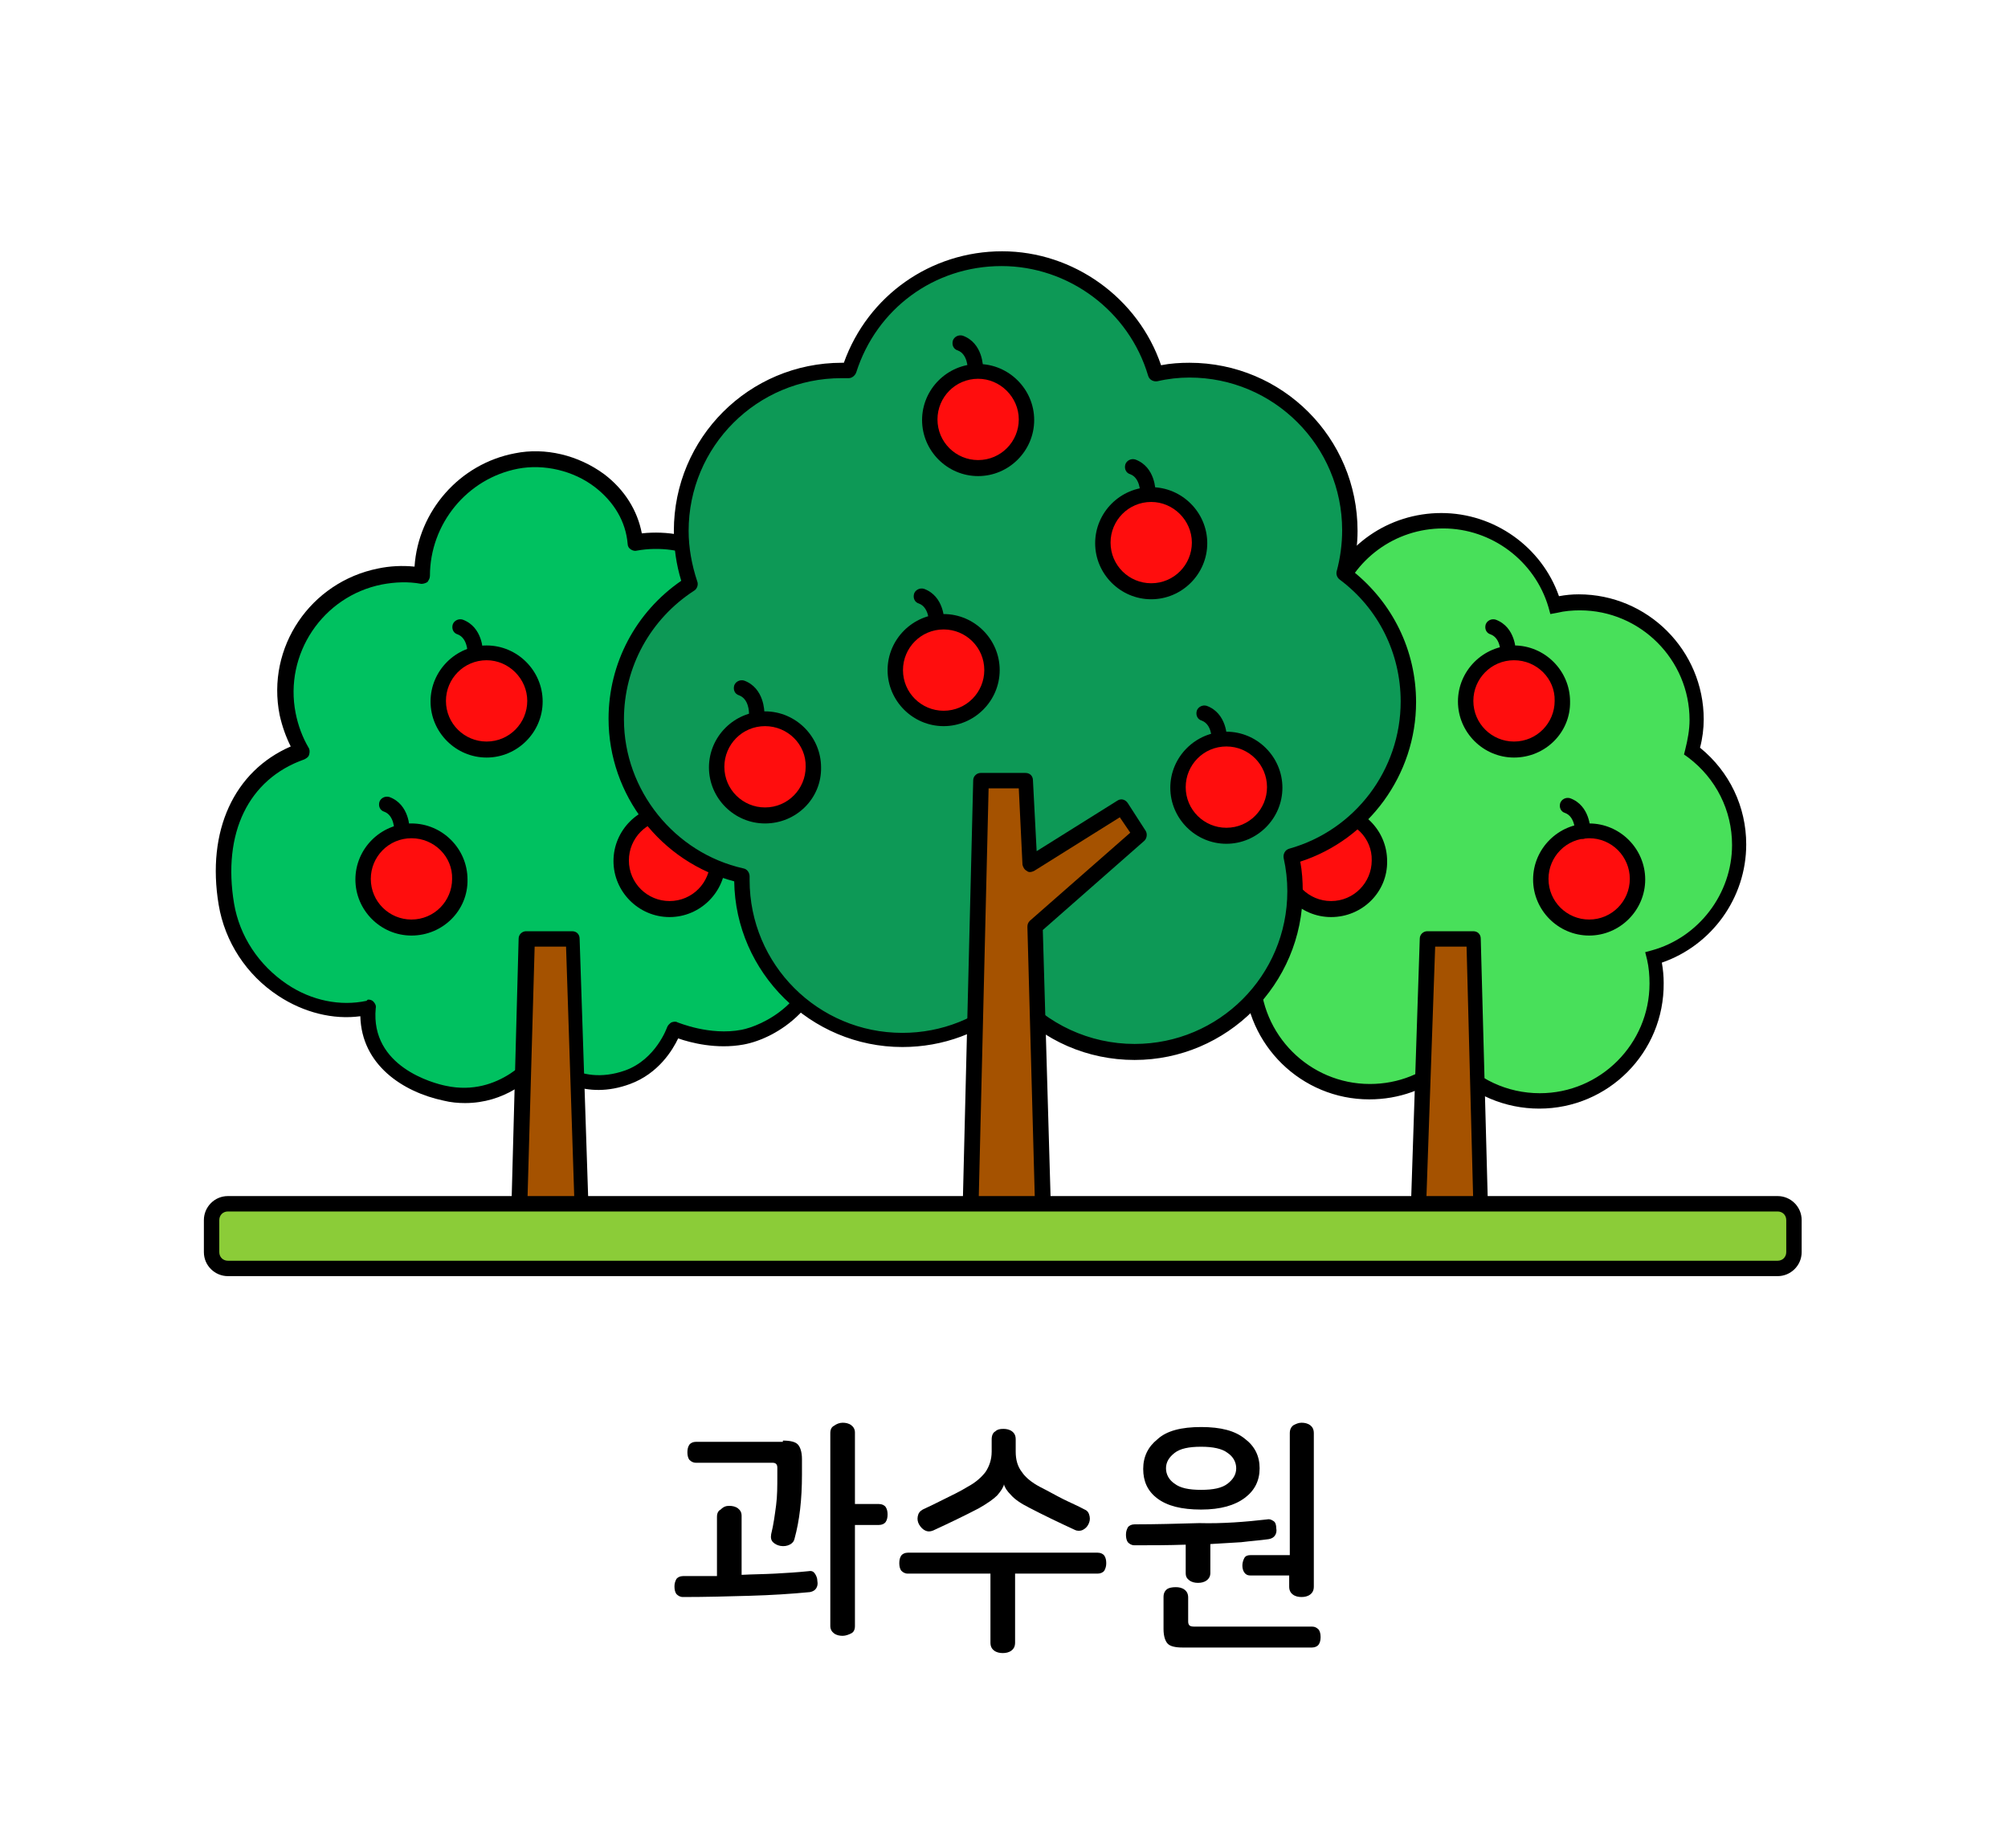
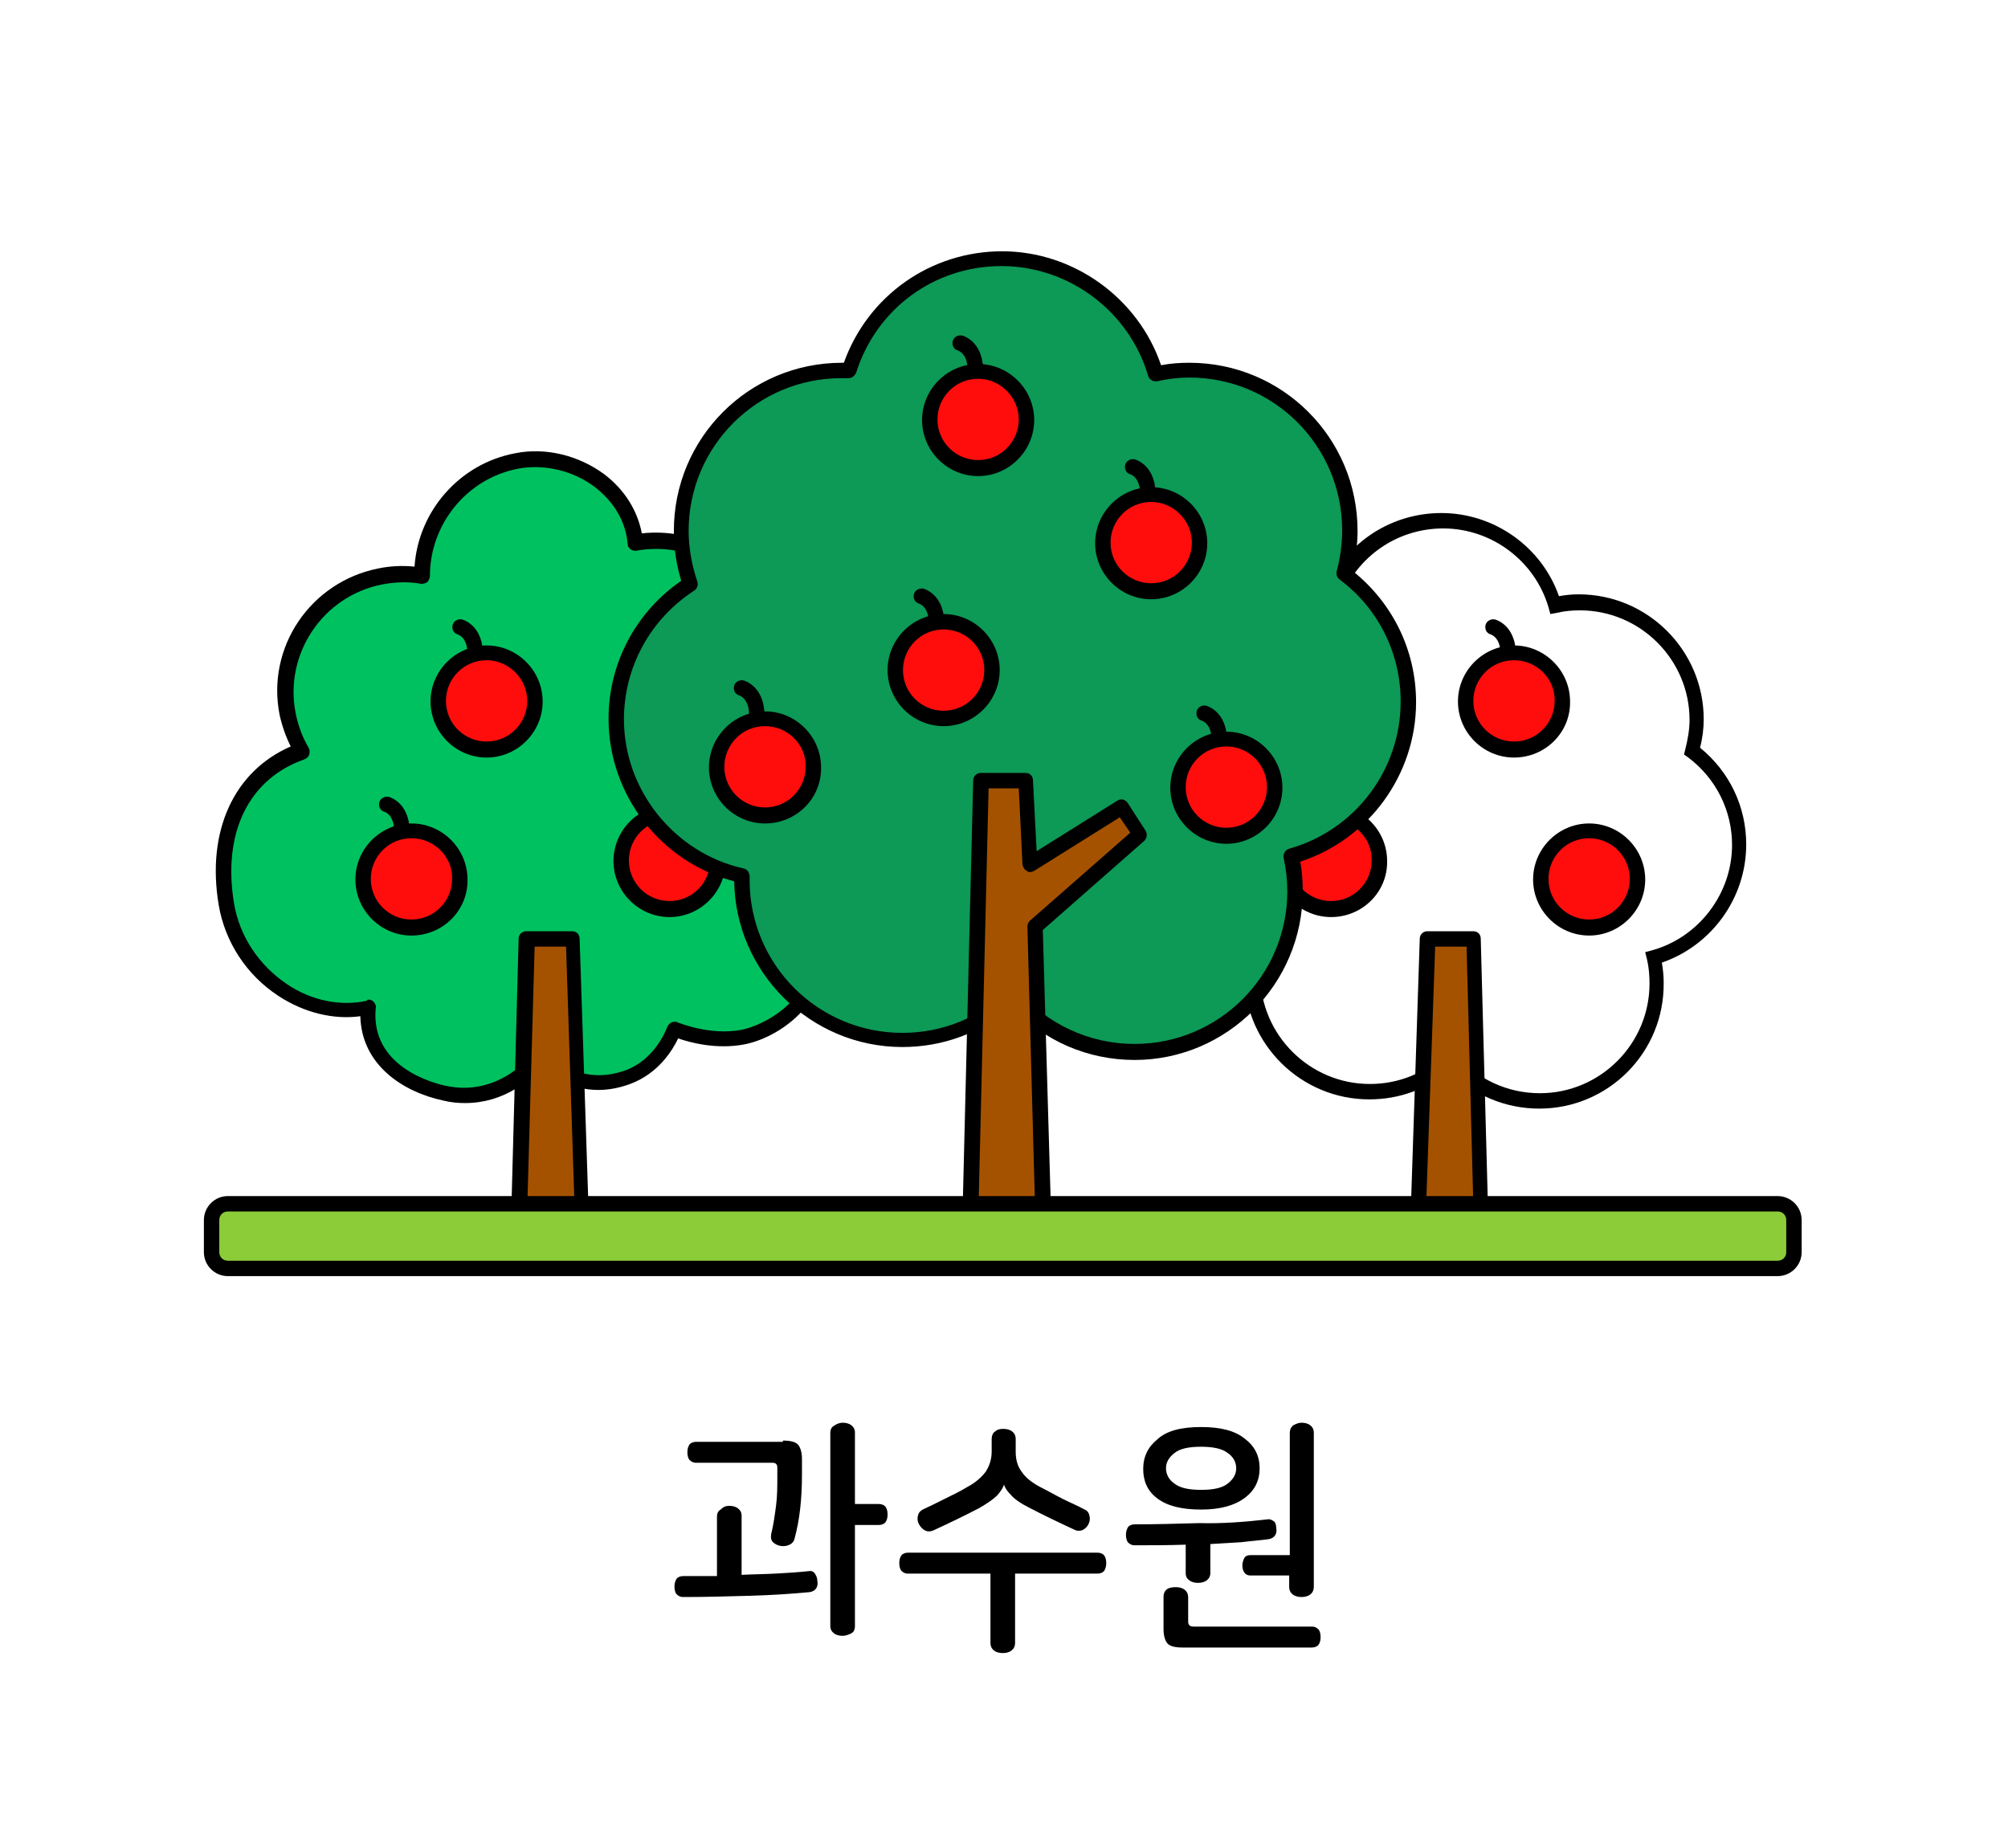
<svg xmlns="http://www.w3.org/2000/svg" version="1.1" id="레이어_1" x="0px" y="0px" viewBox="0 0 326 300" width="326px" height="300px" style="enable-background:new 0 0 326 300;" xml:space="preserve">
  <style type="text/css">
	.st0{fill:#48AFE4;}
	.st1{fill:#FFCC00;}
	.st2{fill:#B500BA;}
	.st3{fill:#008BFF;}
	.st4{fill:#DB9D8D;}
	.st5{fill:#C6C6C6;}
	.st6{fill:#FFC7B5;}
	.st7{fill:#1A4057;}
	.st8{fill:#5CC5FF;}
	.st9{opacity:0.6;fill:#FFFFFF;}
	.st10{fill:#878787;}
	.st11{fill:#DDE3E8;}
	.st12{fill:#00BC2C;}
	.st13{fill:#ACB9C1;}
	.st14{fill:#4B5C63;}
	.st15{fill:#93A5AA;}
	.st16{fill:#1DBFFF;}
	.st17{fill:#FFFFFF;}
	.st18{fill:#4FA55E;}
	.st19{fill:#90D326;}
	.st20{fill:#919191;}
	.st21{fill:#B2B2B2;}
	.st22{fill:#AAAAAA;}
	.st23{fill:#999999;}
	.st24{fill:none;}
	.st25{fill:#153759;}
	.st26{fill:#7E1819;}
	.st27{fill:#164944;}
	.st28{fill:#1D4A7F;}
	.st29{fill:#D93D43;}
	.st30{fill:#3AADA4;}
	.st31{fill:#425466;}
	.st32{fill:#FFD56C;}
	.st33{fill:#A09570;}
	.st34{fill:#38342C;}
	.st35{fill:#CC4E3E;}
	.st36{fill:#FF5C50;}
	.st37{fill:#B5B5B5;}
	.st38{fill:#313E59;}
	.st39{fill:#0A74F2;}
	.st40{fill:#F8FCFF;}
	.st41{fill:#DDE9F3;}
	.st42{fill:#B4C6D1;}
	.st43{fill:#444444;}
	.st44{fill:#6B6B6B;}
	.st45{fill:#E5E5E5;}
	.st46{fill:#02A64D;}
	.st47{fill:#FFCE00;}
	.st48{fill:#404649;}
	.st49{fill:#FF2222;}
	.st50{fill:#FF6B27;}
	.st51{fill:#263B42;}
	.st52{fill:#799BAA;}
	.st53{fill:#FF3E3E;}
	.st54{fill:#D62525;}
	.st55{fill:#BFBFBF;}
	.st56{fill:#898989;}
	.st57{fill:#9049E2;}
	.st58{fill:#EAEAEA;}
	.st59{fill:#FFD815;}
	.st60{fill:#777F82;}
	.st61{fill:#FFAD29;}
	.st62{fill:#00A4DD;}
	.st63{fill:#BDF3FF;}
	.st64{fill:#F0FDFF;}
	.st65{fill:#3D6FEA;}
	.st66{fill:#BF7643;}
	.st67{fill:#5CDCFF;}
	.st68{fill:#48E05A;}
	.st69{fill:#FF0D0D;}
	.st70{fill:#A55200;}
	.st71{fill:#00C160;}
	.st72{fill:#0D9956;}
	.st73{fill:#8BCC38;}
	.st74{fill:#994D1A;}
	.st75{fill:#175FFF;}
	.st76{fill:none;stroke:#000000;stroke-width:2.5;stroke-linecap:round;stroke-linejoin:round;stroke-miterlimit:10;}
	.st77{fill:#9C5FFF;}
	.st78{fill:#33E2AC;}
	.st79{fill:#C90000;}
	.st80{fill:#A08100;}
	.st81{fill:#FFCC99;}
	.st82{fill:#FFAE55;}
	.st83{fill:#BCCCD3;}
	.st84{fill:#00A1E0;}
	.st85{fill:#0083CC;}
	.st86{fill:#3BC62C;}
	.st87{fill:#A7E59E;}
	.st88{fill:#2B9E5C;}
	.st89{fill:#127038;}
	.st90{fill:#EFFCA2;}
	.st91{fill:#2DC93F;}
	.st92{fill:#FF7300;}
	.st93{fill:#995828;}
	.st94{fill:#C67A3C;}
	.st95{fill:#FFC715;}
	.st96{fill:#FEA922;}
	.st97{fill:#97AD15;}
	.st98{fill:#549337;}
	.st99{fill:#EF65C8;}
	.st100{fill:#83D600;}
	.st101{fill:#FF5500;}
	.st102{fill:#0064F4;}
	.st103{fill:#FFD527;}
	.st104{fill:#FF0027;}
	.st105{fill:#000DFF;}
	.st106{fill:#E7CDBA;}
	.st107{fill:#FFF2E9;}
	.st108{fill:#3E6378;}
	.st109{fill:#A6B3BA;}
	.st110{fill:#D17342;}
	.st111{fill:#B6CAD6;}
	.st112{fill:#5AC7ED;}
	.st113{fill:#B56552;}
	.st114{fill:#848484;}
	.st115{fill:#7891A0;}
	.st116{fill:#576F7A;}
	.st117{fill:#B29052;}
	.st118{fill:#35CE20;}
	.st119{fill:#F4F4F4;}
	.st120{fill:#F4D48E;}
	.st121{fill:#D3D3D3;}
	.st122{fill:#D8D8D0;}
	.st123{fill:#7CD8CF;}
	.st124{fill:#B7B7AC;}
	.st125{fill-rule:evenodd;clip-rule:evenodd;fill:#FF0000;}
	.st126{fill:#FF0000;}
	.st127{fill:#B1D3E0;}
	.st128{fill:#7796A0;}
	.st129{fill:#F4EFCE;}
	.st130{fill:#00B2C0;}
	.st131{fill:#38CE56;}
	.st132{fill:#A0866E;}
	.st133{fill:#F9E7B7;}
	.st134{fill:#E0B96C;}
	.st135{fill:#E51010;}
	.st136{fill:#C6A666;}
	.st137{fill:#CCB2A6;}
	.st138{fill:#C3C3D1;}
	.st139{fill:#7BEFE7;}
	.st140{fill:#E62310;}
	.st141{fill:#EF8200;}
	.st142{fill:#F9BE00;}
	.st143{fill:#FE0100;}
	.st144{fill:#FF6600;}
	.st145{fill:#FFB300;}
	.st146{fill:#92867A;}
	.st147{fill:#AEA8A1;}
	.st148{fill:#DDDAD4;}
	.st149{fill:#ACA99F;}
	.st150{fill:#425799;}
	.st151{fill:#FFD400;}
	.st152{fill:#2A8C56;}
	.st153{fill:#41CC06;}
	.st154{fill:#59493D;}
	.st155{fill:#DD7F7F;}
	.st156{fill:#EDBCB2;}
	.st157{fill:#BA605D;}
	.st158{fill:#FFF7F4;}
	.st159{fill:#10C181;}
	.st160{fill:#D8C9B4;}
	.st161{fill:#AA9B8A;}
	.st162{fill:#AA9B8A;stroke:#000000;stroke-width:2.5;stroke-linecap:round;stroke-linejoin:round;stroke-miterlimit:10;}
	.st163{fill:#3FAFAA;}
	.st164{fill:#59D1C8;}
	.st165{fill:#85E0E0;}
	.st166{fill:#A86C52;}
	.st167{fill:#7C4937;}
	.st168{fill:#E2CDAE;}
	.st169{fill:#BCBCBC;}
	.st170{fill:#D6D6D6;}
	.st171{fill:#EFEFEF;}
	.st172{fill:#31729B;}
	.st173{fill:#774646;}
	.st174{fill:#349DD1;}
	.st175{fill:#939393;}
	.st176{fill:#C9C9C9;}
	.st177{fill:#3D70F2;}
	.st178{fill:#8EFF69;}
	.st179{fill:#42CE0F;}
	.st180{fill:#FF719D;}
	.st181{fill:#446093;}
	.st182{fill:#F4FFF0;}
	.st183{fill:#F43838;}
	.st184{fill:#FFE1A4;}
	.st185{fill:#D86141;stroke:#000000;stroke-width:2.5;stroke-linecap:round;stroke-linejoin:round;stroke-miterlimit:10;}
	.st186{fill:#2A73DD;stroke:#000000;stroke-width:2.5;stroke-linecap:round;stroke-linejoin:round;stroke-miterlimit:10;}
	.st187{fill:#915347;stroke:#000000;stroke-width:2.5;stroke-linecap:round;stroke-linejoin:round;stroke-miterlimit:10;}
	.st188{fill:#FFFFFF;stroke:#000000;stroke-width:2.5;stroke-linecap:round;stroke-linejoin:round;stroke-miterlimit:10;}
	.st189{fill:#C9C9C9;stroke:#000000;stroke-width:2.5;stroke-linecap:round;stroke-linejoin:round;stroke-miterlimit:10;}
	.st190{fill:url(#SVGID_1_);stroke:#000000;stroke-width:2.5;stroke-linecap:round;stroke-linejoin:round;stroke-miterlimit:10;}
	.st191{fill:#FF5D03;stroke:#000000;stroke-width:2.5;stroke-linecap:round;stroke-linejoin:round;stroke-miterlimit:10;}
	.st192{fill:#51C200;stroke:#000000;stroke-width:2.5;stroke-linecap:round;stroke-linejoin:round;stroke-miterlimit:10;}
	.st193{fill:#48A0F7;stroke:#000000;stroke-width:2.5;stroke-linecap:round;stroke-linejoin:round;stroke-miterlimit:10;}
	
		.st194{fill:url(#SVGID_00000068679601944550950110000000219085367239562640_);stroke:#000000;stroke-width:2.5;stroke-linecap:round;stroke-linejoin:round;stroke-miterlimit:10;}
	.st195{fill:#FFFFFF;stroke:#000000;stroke-width:2;stroke-linecap:round;stroke-linejoin:round;stroke-miterlimit:10;}
	.st196{fill:#878787;stroke:#000000;stroke-width:2.5;stroke-miterlimit:10;}
	.st197{fill:#FFBD4C;}
	.st198{fill:#AA8A51;}
	.st199{fill:#F9E6BE;}
	.st200{fill:#F3D08E;}
	.st201{fill:#7AED15;}
	.st202{fill:#66789E;}
	.st203{fill:#CED9EA;}
	.st204{fill:#FF5A4D;}
	.st205{fill:#F4FF66;}
	.st206{fill:#3DD7DD;}
	.st207{fill:#E73B4C;}
	.st208{fill:#A0A0A0;}
	.st209{fill:#EEEDE5;}
	.st210{fill:#E2DEC7;}
	.st211{fill:#C6C4B6;}
	.st212{fill:#F7A500;}
	.st213{fill:#FFFEF8;}
	.st214{fill:#896422;}
	.st215{fill:#BAB183;}
	.st216{fill:#EE728E;}
	.st217{fill:#CE093D;}
	.st218{fill:#89062F;}
	.st219{fill:#B7B7B7;}
	.st220{fill:#AA314E;}
	.st221{fill:#AF8F87;}
	.st222{fill:#D3C68D;}
	.st223{fill:#18D6A4;}
	.st224{fill:#C9D3D6;}
	.st225{fill:#9DA7AA;}
	.st226{fill:#D3EADD;}
	.st227{fill:#7FBA9C;}
	.st228{fill:#34B28E;}
	.st229{fill:#FF7712;}
	.st230{fill:#00BC28;}
	.st231{fill:#E5B498;}
	.st232{fill:#B78B76;}
	.st233{fill:#E9FBFF;}
	.st234{fill:#847269;}
	.st235{fill:#CCCCCC;}
	.st236{fill:#CCB3A8;}
	.st237{fill:#9BB8BC;}
	.st238{fill:#C7F8FF;}
	.st239{fill:#4FA504;}
	.st240{fill:#46CC4F;}
	.st241{fill:#ADA995;}
	.st242{fill:#0170DA;}
	.st243{fill:#74E2FF;}
	.st244{fill:#007FFF;}
	.st245{fill:#E52E8A;}
	.st246{fill:#00A3E4;}
	.st247{fill:#B0B0B0;}
	.st248{fill:#F5AB19;}
	.st249{fill:#2A67B0;}
	.st250{fill:#02C3F6;}
	.st251{fill:#17DD20;}
	.st252{fill:#FF4000;}
	.st253{fill:#717171;}
	.st254{fill:#231916;}
	.st255{fill:#8100A0;}
	.st256{fill:#E3007F;}
	.st257{fill:#005BAA;}
	.st258{fill:#7F7F7F;}
	.st259{fill:#012288;}
	.st260{fill:#0161D2;}
	.st261{fill:#42B649;}
	.st262{fill:#D2ECFB;}
	.st263{fill:#14348E;}
	.st264{fill:#EDE82B;}
	.st265{fill:#DF2725;}
	.st266{fill:#2D4D9C;}
	.st267{fill:#FF2732;}
	.st268{fill:#53ABB9;}
	.st269{fill:#E40219;}
	.st270{fill:#F39700;}
	.st271{fill:#777777;}
	.st272{fill:#60E5F3;}
	.st273{fill:#C1C1C1;}
	.st274{fill:#FF6700;}
	.st275{fill:#FFB600;}
	.st276{fill:#D18B8B;}
	.st277{fill:#AF4B4B;}
	.st278{fill:#E0B4A9;}
	.st279{fill:#EFD200;}
	.st280{fill:#686868;}
	.st281{fill:#FFDFD9;}
	.st282{fill:#FFFAD2;}
	.st283{fill:#76848C;}
	.st284{fill:#F54337;}
	.st285{fill:#9567D6;}
	.st286{fill:#414E58;}
	.st287{fill:#F8D48B;}
	.st288{fill:#00D2E2;}
	.st289{fill:#FFE600;}
	.st290{fill:#F5D837;}
</style>
  <g>
-     <path class="st68" d="M282.4,137.2c0-6.2-3-11.8-7.6-15.2c0.5-1.6,0.7-3.3,0.7-5.1c0-10.5-8.5-19.1-19.1-19.1c-1.4,0-2.7,0.2-4,0.4   c-2.3-7.9-9.6-13.7-18.3-13.7c-8.5,0-15.7,5.6-18.2,13.3c-0.3,0-0.6,0-0.9,0c-10.5,0-19.1,8.5-19.1,19.1c0,2.2,0.4,4.3,1.1,6.3   c-5.3,3.4-8.8,9.3-8.8,16c0,9.1,6.4,16.7,14.9,18.6c0,0.2,0,0.3,0,0.5c0,10.5,8.5,19.1,19.1,19.1c5.1,0,9.7-2,13.1-5.2   c3.5,4.1,8.7,6.7,14.5,6.7c10.5,0,19.1-8.5,19.1-19.1c0-1.4-0.2-2.8-0.5-4.1C276.5,153.3,282.4,145.9,282.4,137.2z" />
    <path d="M249.9,180c-5.5,0-10.8-2.2-14.6-6.2c-3.7,3.1-8.2,4.7-13,4.7c-11,0-20-8.8-20.3-19.8c-8.7-2.4-14.9-10.5-14.9-19.6   c0-6.6,3.2-12.7,8.5-16.5c-0.6-1.9-0.9-3.8-0.9-5.8c0-11.2,9.1-20.3,20.3-20.3c0,0,0,0,0,0c2.9-8,10.5-13.2,19-13.2   c8.6,0,16.3,5.5,19.1,13.5c1.1-0.2,2.1-0.3,3.2-0.3c11.2,0,20.3,9.1,20.3,20.3c0,1.5-0.2,3.1-0.6,4.6c4.8,3.9,7.5,9.6,7.5,15.7   c0,8.7-5.6,16.4-13.7,19.2c0.2,1.1,0.3,2.2,0.3,3.3C270.2,170.9,261.1,180,249.9,180z M235.5,170.2l0.9,1c3.4,4,8.3,6.3,13.6,6.3   c9.8,0,17.8-8,17.8-17.8c0-1.3-0.1-2.6-0.4-3.9l-0.3-1.2l1.1-0.3c7.6-2.1,13-9.2,13-17.1c0-5.6-2.6-10.8-7.1-14.2l-0.7-0.5l0.2-0.8   c0.4-1.6,0.7-3.2,0.7-4.8c0-9.8-8-17.8-17.8-17.8c-1.2,0-2.5,0.1-3.7,0.4l-1.1,0.2l-0.3-1.1c-2.2-7.5-9.2-12.8-17.1-12.8   c-7.8,0-14.6,5-17,12.4l-0.3,0.9l-1.3-0.1c-0.2,0-0.3,0-0.5,0c-9.8,0-17.8,8-17.8,17.8c0,2,0.3,3.9,1,5.9l0.3,0.9l-0.8,0.5   c-5.1,3.3-8.2,8.9-8.2,15c0,8.3,5.9,15.6,13.9,17.4l1,0.2l0,1c0,0.1,0,0.2,0,0.3c0,0.1,0,0.1,0,0.2c0,9.8,8,17.8,17.8,17.8   c4.6,0,8.9-1.7,12.2-4.9L235.5,170.2z" />
    <circle class="st69" cx="216.1" cy="139.7" r="7.9" />
    <path d="M216.1,148.9c-5,0-9.1-4.1-9.1-9.1c0-5,4.1-9.1,9.1-9.1c5,0,9.1,4.1,9.1,9.1C225.3,144.8,221.2,148.9,216.1,148.9z    M216.1,133.1c-3.7,0-6.6,3-6.6,6.6c0,3.7,3,6.6,6.6,6.6c3.7,0,6.6-3,6.6-6.6C222.8,136.1,219.8,133.1,216.1,133.1z" />
    <circle class="st69" cx="245.8" cy="113.8" r="7.9" />
    <path d="M245.8,123c-5,0-9.1-4.1-9.1-9.1c0-5,4.1-9.1,9.1-9.1c5,0,9.1,4.1,9.1,9.1C255,118.9,250.9,123,245.8,123z M245.8,107.2   c-3.7,0-6.6,3-6.6,6.6c0,3.7,3,6.6,6.6,6.6c3.7,0,6.6-3,6.6-6.6C252.5,110.2,249.5,107.2,245.8,107.2z" />
    <circle class="st69" cx="258" cy="142.8" r="7.9" />
    <path d="M258,151.9c-5,0-9.1-4.1-9.1-9.1c0-5,4.1-9.1,9.1-9.1c5,0,9.1,4.1,9.1,9.1C267.1,147.8,263,151.9,258,151.9z M258,136.1   c-3.7,0-6.6,3-6.6,6.6c0,3.7,3,6.6,6.6,6.6c3.7,0,6.6-3,6.6-6.6C264.6,139.1,261.7,136.1,258,136.1z" />
    <polygon class="st70" points="239.3,152.4 231.8,152.4 230.1,200.8 240.6,200.8  " />
    <path d="M240.6,202.1h-10.4c-0.3,0-0.7-0.1-0.9-0.4c-0.2-0.2-0.4-0.6-0.4-0.9l1.6-48.4c0-0.7,0.6-1.2,1.2-1.2h7.5   c0.7,0,1.2,0.5,1.2,1.2l1.3,48.4c0,0.3-0.1,0.7-0.4,0.9C241.2,201.9,240.9,202.1,240.6,202.1z M231.4,199.6h7.9l-1.2-45.9H233   L231.4,199.6z" />
-     <path d="M257,136.2C257,136.2,257,136.2,257,136.2c-0.7,0-1.3-0.6-1.3-1.3c0,0,0-2.3-1.6-2.9c-0.7-0.2-1-0.9-0.8-1.6   c0.2-0.6,0.9-1,1.6-0.8c3.3,1.2,3.3,5.1,3.3,5.3C258.3,135.6,257.7,136.2,257,136.2z" />
    <path d="M244.9,107.2C244.9,107.2,244.8,107.2,244.9,107.2c-0.7,0-1.3-0.6-1.3-1.3c0-0.1,0-2.3-1.6-2.9c-0.7-0.2-1-0.9-0.8-1.6   c0.2-0.6,0.9-1,1.6-0.8c3.3,1.2,3.3,5.1,3.3,5.3C246.1,106.6,245.5,107.2,244.9,107.2z" />
    <path d="M214.6,133.1C214.6,133.1,214.6,133.1,214.6,133.1c-0.7,0-1.3-0.6-1.3-1.3c0-0.1,0-2.3-1.6-2.9c-0.7-0.2-1-0.9-0.8-1.6   c0.2-0.6,0.9-1,1.6-0.8c3.3,1.2,3.3,5.1,3.3,5.3C215.9,132.5,215.3,133.1,214.6,133.1z" />
    <path class="st71" d="M134.3,126.2c-1.1-8.2-7.1-12.5-14.7-12.5c2.6-4,3.7-9,2.7-14.1c-1.7-8.9-10.7-13-19.1-11.5   c-0.8-9.4-10.9-14.9-19.2-13.3c-9.1,1.8-15.3,9.7-15.4,18.6c-2.2-0.4-4.5-0.4-6.8,0.1c-10.3,2-17,12-15,22.3c0.4,2.2,1.2,4.2,2.3,6   c-9.4,3.3-14.3,12.6-12.2,24.8c1.8,11.1,13,19.1,23,16.8c-0.8,8.6,6.6,12.7,12.4,14c9.8,2.1,15.7-6,15.7-6s5.2,6.7,14.1,3.5   c5.7-2.1,7.5-7.8,7.5-7.8s5.5,2.3,11.1,1.3c4.4-0.8,13.1-5.5,13-15.9c-0.1-8.3-6.2-11.6-6.2-11.6S135.6,136.2,134.3,126.2z" />
    <path d="M75.5,179.1c-1.1,0-2.3-0.1-3.5-0.4c-6.6-1.4-13.3-5.8-13.5-13.7c-4.4,0.6-9.2-0.6-13.3-3.3c-5.2-3.4-8.7-8.8-9.7-14.8   c-2-12,2.5-21.7,11.7-25.7c-0.8-1.6-1.4-3.3-1.8-5.1c-2.2-11,5-21.6,16-23.8c1.9-0.4,3.9-0.5,5.9-0.3c0.6-9,7.3-16.7,16.3-18.4   c4.9-1,10.3,0.3,14.5,3.4c3.3,2.5,5.4,5.9,6.1,9.6c8.2-0.9,17.4,3.1,19.2,12.7c0.9,4.5,0.2,9.1-1.9,13.2   c7.5,0.8,12.8,5.8,13.8,13.5l0,0c1.1,7.9-3.4,12.8-5.9,14.8c2,1.7,5.2,5.3,5.3,11.6c0.1,10.7-8.5,16.2-14,17.2   c-4.4,0.8-8.6-0.3-10.6-1c-0.9,1.9-3.2,5.7-7.8,7.4c-7.3,2.7-12.4-0.9-14.5-2.8C86.2,175.3,81.9,179.1,75.5,179.1z M59.8,162.3   c0.3,0,0.6,0.1,0.8,0.3c0.3,0.3,0.5,0.7,0.4,1.1c-0.9,9.5,9.4,12.2,11.4,12.6c8.8,1.9,14.2-5.3,14.4-5.6c0.2-0.3,0.6-0.5,1-0.5   c0.4,0,0.8,0.2,1,0.5c0.2,0.2,4.8,5.9,12.7,3.1c5-1.8,6.8-7,6.8-7c0.1-0.3,0.4-0.6,0.7-0.8c0.3-0.1,0.7-0.2,1,0   c0.1,0,5.2,2.2,10.4,1.2c3.1-0.6,12-4.4,11.9-14.7c-0.1-7.4-5.3-10.4-5.5-10.5c-0.4-0.2-0.6-0.6-0.7-1.1s0.2-0.9,0.6-1.1   c0.3-0.2,7.4-4.4,6.2-13.4l0,0c-1-7.1-6-11.4-13.5-11.4c-0.5,0-0.9-0.3-1.1-0.7s-0.2-0.9,0.1-1.3c2.5-3.9,3.5-8.6,2.6-13.1   c-1.7-8.5-10.3-11.8-17.6-10.5c-0.3,0.1-0.7,0-1-0.2s-0.5-0.5-0.5-0.9c-0.3-3.6-2.2-6.8-5.3-9.2c-3.5-2.7-8.3-3.8-12.5-3   c-8.3,1.6-14.3,9-14.3,17.4c0,0.4-0.2,0.7-0.4,1c-0.3,0.2-0.7,0.3-1,0.3c-2.1-0.4-4.3-0.3-6.4,0.1c-9.6,1.9-15.9,11.3-14,20.9   c0.4,2,1.1,3.9,2.1,5.6c0.2,0.3,0.2,0.7,0.1,1.1c-0.1,0.4-0.4,0.6-0.8,0.8c-9.1,3.2-13.3,12-11.4,23.4c0.9,5.3,4,10,8.6,13.1   c4,2.7,8.7,3.6,12.9,2.7C59.7,162.3,59.7,162.3,59.8,162.3z" />
    <circle class="st69" cx="108.7" cy="139.7" r="7.9" />
    <path d="M108.7,148.9c-5,0-9.1-4.1-9.1-9.1c0-5,4.1-9.1,9.1-9.1c5,0,9.1,4.1,9.1,9.1C117.8,144.8,113.7,148.9,108.7,148.9z    M108.7,133.1c-3.7,0-6.6,3-6.6,6.6c0,3.7,3,6.6,6.6,6.6c3.7,0,6.6-3,6.6-6.6C115.3,136.1,112.3,133.1,108.7,133.1z" />
    <circle class="st69" cx="79" cy="113.8" r="7.9" />
    <path d="M79,123c-5,0-9.1-4.1-9.1-9.1c0-5,4.1-9.1,9.1-9.1c5,0,9.1,4.1,9.1,9.1C88.1,118.9,84,123,79,123z M79,107.2   c-3.7,0-6.6,3-6.6,6.6c0,3.7,3,6.6,6.6,6.6c3.7,0,6.6-3,6.6-6.6C85.6,110.2,82.6,107.2,79,107.2z" />
    <circle class="st69" cx="66.8" cy="142.8" r="7.9" />
    <path d="M66.8,151.9c-5,0-9.1-4.1-9.1-9.1c0-5,4.1-9.1,9.1-9.1c5,0,9.1,4.1,9.1,9.1C76,147.8,71.9,151.9,66.8,151.9z M66.8,136.1   c-3.7,0-6.6,3-6.6,6.6c0,3.7,3,6.6,6.6,6.6c3.7,0,6.6-3,6.6-6.6C73.5,139.1,70.5,136.1,66.8,136.1z" />
    <polygon class="st70" points="85.6,152.4 93.1,152.4 94.7,200.8 84.2,200.8  " />
    <path d="M94.7,202.1H84.2c-0.3,0-0.7-0.1-0.9-0.4c-0.2-0.2-0.4-0.6-0.4-0.9l1.3-48.4c0-0.7,0.6-1.2,1.2-1.2h7.5   c0.7,0,1.2,0.5,1.2,1.2l1.6,48.4c0,0.3-0.1,0.7-0.4,0.9C95.3,201.9,95,202.1,94.7,202.1z M85.5,199.6h7.9l-1.5-45.9h-5.1   L85.5,199.6z" />
    <path d="M107.7,132.9C107.7,132.9,107.7,132.9,107.7,132.9c-0.7,0-1.3-0.6-1.3-1.3c0,0,0-2.3-1.6-2.9c-0.7-0.2-1-0.9-0.8-1.6   c0.2-0.7,0.9-1,1.6-0.8c3.3,1.2,3.3,5.1,3.3,5.3C109,132.4,108.4,132.9,107.7,132.9z" />
-     <path d="M77.2,107.2C77.2,107.2,77.1,107.2,77.2,107.2c-0.7,0-1.3-0.6-1.3-1.3c0,0,0-2.3-1.6-2.9c-0.7-0.2-1-0.9-0.8-1.6   c0.2-0.6,0.9-1,1.6-0.8c3.3,1.2,3.3,5.1,3.3,5.3C78.4,106.6,77.8,107.2,77.2,107.2z" />
+     <path d="M77.2,107.2C77.2,107.2,77.1,107.2,77.2,107.2c-0.7,0-1.3-0.6-1.3-1.3c0,0,0-2.3-1.6-2.9c-0.7-0.2-1-0.9-0.8-1.6   c0.2-0.6,0.9-1,1.6-0.8c3.3,1.2,3.3,5.1,3.3,5.3z" />
    <path d="M65.3,136C65.3,136,65.3,136,65.3,136c-0.7,0-1.3-0.6-1.3-1.3c0,0,0-2.3-1.6-2.9c-0.7-0.2-1-0.9-0.8-1.6   c0.2-0.6,0.9-1,1.6-0.8c3.3,1.2,3.3,5.1,3.3,5.3C66.6,135.4,66,136,65.3,136z" />
    <path class="st72" d="M228.6,114.1c0-8.5-4.1-16.1-10.4-20.8c0.6-2.2,1-4.6,1-7c0-14.4-11.7-26-26-26c-1.9,0-3.7,0.2-5.5,0.6   c-3.2-10.8-13.1-18.7-25-18.7c-11.6,0-21.5,7.6-24.8,18.2c-0.4,0-0.8-0.1-1.2-0.1c-14.4,0-26,11.7-26,26c0,3,0.5,5.9,1.5,8.6   c-7.2,4.6-12,12.7-12,21.9c0,12.4,8.7,22.8,20.4,25.4c0,0.2,0,0.4,0,0.6c0,14.4,11.7,26,26,26c6.9,0,13.2-2.7,17.9-7.2   c4.8,5.6,11.9,9.2,19.8,9.2c14.4,0,26-11.7,26-26c0-1.9-0.2-3.8-0.6-5.7C220.5,136,228.6,126,228.6,114.1z" />
    <path d="M184.2,172.1c-7.6,0-14.8-3.1-19.9-8.7c-5,4.3-11.2,6.6-17.8,6.6c-14.9,0-27.1-12.1-27.3-26.9c-11.9-3.1-20.4-14-20.4-26.4   c0-9,4.4-17.3,11.8-22.4c-0.8-2.6-1.2-5.4-1.2-8.1c0-15.1,12.2-27.3,27.3-27.3c0.1,0,0.2,0,0.3,0c3.9-10.9,14.1-18.1,25.7-18.1   c11.6,0,22.1,7.6,25.8,18.5c1.5-0.3,3.1-0.4,4.6-0.4c15.1,0,27.3,12.2,27.3,27.3c0,2.2-0.3,4.3-0.8,6.5   c6.5,5.2,10.3,12.9,10.3,21.3c0,11.8-7.7,22.3-18.8,25.9c0.3,1.6,0.4,3.2,0.4,4.8C211.5,159.8,199.2,172.1,184.2,172.1z    M164.3,160.4C164.4,160.4,164.4,160.4,164.3,160.4c0.4,0,0.7,0.2,1,0.4c4.7,5.5,11.6,8.7,18.9,8.7c13.7,0,24.8-11.1,24.8-24.8   c0-1.8-0.2-3.6-0.6-5.4c-0.1-0.6,0.2-1.3,0.9-1.5c10.7-3,18.1-12.8,18.1-23.9c0-7.8-3.6-15.1-9.9-19.8c-0.4-0.3-0.6-0.8-0.5-1.3   c0.6-2.2,0.9-4.5,0.9-6.7c0-13.7-11.1-24.8-24.8-24.8c-1.7,0-3.5,0.2-5.2,0.6c-0.6,0.1-1.3-0.2-1.5-0.9   c-3.1-10.5-12.9-17.8-23.8-17.8c-10.9,0-20.3,6.9-23.6,17.3c-0.2,0.5-0.7,0.9-1.2,0.9c-0.2,0-0.3,0-0.5,0c-0.2,0-0.5,0-0.7,0   c-13.7,0-24.8,11.1-24.8,24.8c0,2.7,0.5,5.5,1.4,8.2c0.2,0.5,0,1.2-0.5,1.5c-7.1,4.6-11.4,12.4-11.4,20.9   c0,11.5,8.2,21.7,19.4,24.2c0.6,0.1,1,0.7,1,1.3c0,0.1,0,0.2,0,0.3c0,0.1,0,0.2,0,0.3c0,13.7,11.1,24.8,24.8,24.8   c6.4,0,12.4-2.4,17.1-6.8C163.7,160.5,164,160.4,164.3,160.4z" />
    <circle class="st69" cx="158.8" cy="68.2" r="7.9" />
    <path d="M158.8,77.3c-5,0-9.1-4.1-9.1-9.1c0-5,4.1-9.1,9.1-9.1c5,0,9.1,4.1,9.1,9.1C167.9,73.2,163.8,77.3,158.8,77.3z M158.8,61.5   c-3.7,0-6.6,3-6.6,6.6c0,3.7,3,6.6,6.6,6.6c3.7,0,6.6-3,6.6-6.6C165.4,64.5,162.4,61.5,158.8,61.5z" />
    <circle class="st69" cx="153.2" cy="108.8" r="7.9" />
    <path d="M153.2,117.9c-5,0-9.1-4.1-9.1-9.1c0-5,4.1-9.1,9.1-9.1c5,0,9.1,4.1,9.1,9.1C162.3,113.8,158.2,117.9,153.2,117.9z    M153.2,102.2c-3.7,0-6.6,3-6.6,6.6c0,3.7,3,6.6,6.6,6.6c3.7,0,6.6-3,6.6-6.6C159.8,105.1,156.8,102.2,153.2,102.2z" />
    <circle class="st69" cx="186.9" cy="88.1" r="7.9" />
    <path d="M186.9,97.3c-5,0-9.1-4.1-9.1-9.1c0-5,4.1-9.1,9.1-9.1c5,0,9.1,4.1,9.1,9.1C196,93.2,191.9,97.3,186.9,97.3z M186.9,81.5   c-3.7,0-6.6,3-6.6,6.6c0,3.7,3,6.6,6.6,6.6c3.7,0,6.6-3,6.6-6.6C193.5,84.5,190.5,81.5,186.9,81.5z" />
    <polygon class="st70" points="185.2,135.5 182.2,131 167.3,140.4 166.7,126.8 159.3,126.8 157.6,195.8 169.3,195.8 168,150.5  " />
    <path d="M169.3,197h-11.7c-0.3,0-0.7-0.1-0.9-0.4s-0.4-0.6-0.4-0.9l1.7-69c0-0.7,0.6-1.2,1.2-1.2h7.3c0.7,0,1.2,0.5,1.2,1.2   l0.6,11.5l13.1-8.2c0.6-0.4,1.3-0.2,1.7,0.4l2.9,4.5c0.3,0.5,0.2,1.2-0.2,1.6L169.3,151l1.3,44.7c0,0.3-0.1,0.7-0.4,0.9   S169.6,197,169.3,197z M158.9,194.5h9.1l-1.2-44c0-0.4,0.1-0.7,0.4-1l16.3-14.3l-1.7-2.5l-13.9,8.7c-0.4,0.2-0.9,0.3-1.2,0   c-0.4-0.2-0.6-0.6-0.7-1l-0.6-12.4h-4.9L158.9,194.5z" />
    <circle class="st69" cx="124.2" cy="124.6" r="7.9" />
    <path d="M124.2,133.7c-5,0-9.1-4.1-9.1-9.1c0-5,4.1-9.1,9.1-9.1c5,0,9.1,4.1,9.1,9.1C133.4,129.6,129.3,133.7,124.2,133.7z    M124.2,117.9c-3.7,0-6.6,3-6.6,6.6c0,3.7,3,6.6,6.6,6.6c3.7,0,6.6-3,6.6-6.6C130.9,120.9,127.9,117.9,124.2,117.9z" />
    <circle class="st69" cx="199.1" cy="127.8" r="7.9" />
    <path d="M199.1,137c-5,0-9.1-4.1-9.1-9.1c0-5,4.1-9.1,9.1-9.1c5,0,9.1,4.1,9.1,9.1C208.2,132.9,204.1,137,199.1,137z M199.1,121.2   c-3.7,0-6.6,3-6.6,6.6c0,3.7,3,6.6,6.6,6.6c3.7,0,6.6-3,6.6-6.6C205.7,124.2,202.8,121.2,199.1,121.2z" />
    <path d="M158.4,61.1C158.4,61.1,158.4,61.1,158.4,61.1c-0.7,0-1.3-0.6-1.3-1.3c0,0,0-2.3-1.6-2.9c-0.7-0.2-1-0.9-0.8-1.6   c0.2-0.6,0.9-1,1.6-0.8c3.3,1.2,3.3,5.1,3.3,5.3C159.7,60.6,159.1,61.1,158.4,61.1z" />
    <path d="M152.1,102.2C152.1,102.2,152.1,102.2,152.1,102.2c-0.7,0-1.3-0.6-1.3-1.3c0,0,0-2.3-1.6-2.9c-0.7-0.2-1-0.9-0.8-1.6   c0.2-0.6,0.9-1,1.6-0.8c3.3,1.2,3.3,5.1,3.3,5.3C153.4,101.6,152.8,102.2,152.1,102.2z" />
    <path d="M186.4,81.2C186.4,81.2,186.4,81.2,186.4,81.2c-0.7,0-1.3-0.6-1.3-1.3c0,0,0-2.3-1.6-2.9c-0.7-0.2-1-0.9-0.8-1.6   c0.2-0.6,0.9-1,1.6-0.8c3.3,1.2,3.3,5.1,3.3,5.3C187.7,80.7,187.1,81.2,186.4,81.2z" />
    <path d="M198,121.2C198,121.2,198,121.2,198,121.2c-0.7,0-1.3-0.6-1.3-1.3c0-0.1,0-2.3-1.6-2.9c-0.7-0.2-1-0.9-0.8-1.6   c0.2-0.6,0.9-1,1.6-0.8c3.3,1.2,3.3,5.1,3.3,5.3C199.3,120.7,198.7,121.2,198,121.2z" />
    <path d="M122.9,117.1C122.9,117.1,122.9,117.1,122.9,117.1c-0.7,0-1.3-0.6-1.3-1.3c0-0.1,0-2.3-1.6-2.9c-0.7-0.2-1-0.9-0.8-1.6   c0.2-0.6,0.9-1,1.6-0.8c3.3,1.2,3.3,5.1,3.3,5.3C124.1,116.6,123.6,117.1,122.9,117.1z" />
    <path class="st73" d="M37,206h251.6c1.5,0,2.6-1.2,2.6-2.6v-5.2c0-1.5-1.2-2.6-2.6-2.6H37c-1.5,0-2.6,1.2-2.6,2.6v5.2   C34.3,204.8,35.5,206,37,206z" />
    <path d="M288.6,207.2H37c-2.1,0-3.9-1.7-3.9-3.9v-5.2c0-2.1,1.7-3.9,3.9-3.9h251.6c2.1,0,3.9,1.7,3.9,3.9v5.2   C292.5,205.5,290.7,207.2,288.6,207.2z M37,196.7c-0.8,0-1.4,0.6-1.4,1.4v5.2c0,0.8,0.6,1.4,1.4,1.4h251.6c0.8,0,1.4-0.6,1.4-1.4   v-5.2c0-0.8-0.6-1.4-1.4-1.4H37z" />
  </g>
  <g>
    <path d="M118.4,244.5c0.5,0,1,0.1,1.4,0.4s0.6,0.7,0.6,1.2v9.6c1.8-0.1,3.6-0.1,5.4-0.2c1.8-0.1,3.6-0.2,5.5-0.4   c0.5-0.1,0.8,0.1,1,0.4c0.2,0.3,0.4,0.7,0.4,1.2c0.1,0.5,0,0.9-0.2,1.2c-0.2,0.3-0.5,0.5-1,0.6c-3.1,0.3-6.3,0.5-9.8,0.6   c-3.5,0.1-7.1,0.2-10.8,0.2c-0.5,0-0.8-0.2-1.1-0.5c-0.2-0.3-0.3-0.7-0.3-1.2c0-0.5,0.1-0.8,0.3-1.2c0.2-0.3,0.6-0.5,1.1-0.5h5.5   v-9.6c0-0.6,0.2-1,0.6-1.2C117.5,244.6,117.9,244.5,118.4,244.5z" />
    <path d="M127.1,233.9c1.2,0,2,0.2,2.4,0.6c0.4,0.4,0.7,1.2,0.7,2.4v2.5c0,4.1-0.4,7.5-1.2,10.4c-0.1,0.5-0.4,0.8-0.8,1   c-0.4,0.2-0.9,0.3-1.5,0.2c-0.5-0.1-0.9-0.3-1.2-0.6c-0.3-0.3-0.4-0.7-0.3-1.3c0.4-1.6,0.6-3.2,0.8-4.7c0.2-1.5,0.2-3.1,0.2-4.8   v-1.3c0-0.6-0.3-0.8-0.8-0.8H113c-0.5,0-0.8-0.2-1.1-0.5c-0.2-0.3-0.3-0.7-0.3-1.2s0.1-0.9,0.3-1.2c0.2-0.3,0.6-0.5,1.1-0.5H127.1z   " />
    <path d="M136.8,231c0.5,0,1,0.1,1.4,0.4c0.4,0.3,0.6,0.7,0.6,1.2v11.6h3.9c0.5,0,0.9,0.2,1.1,0.5c0.2,0.3,0.3,0.7,0.3,1.2   c0,0.5-0.1,0.9-0.3,1.2c-0.2,0.3-0.6,0.5-1.1,0.5h-3.9V264c0,0.6-0.2,1-0.6,1.2s-0.9,0.4-1.4,0.4c-0.5,0-1-0.1-1.4-0.4   c-0.4-0.3-0.6-0.7-0.6-1.2v-31.3c0-0.6,0.2-1,0.6-1.2C135.8,231.2,136.3,231,136.8,231z" />
    <path d="M179.3,252.6c0.2,0.3,0.3,0.7,0.3,1.2c0,0.5-0.1,0.8-0.3,1.2c-0.2,0.3-0.6,0.5-1.1,0.5h-13.4v11.2c0,0.6-0.2,1-0.6,1.3   c-0.4,0.3-0.9,0.4-1.4,0.4c-0.5,0-1-0.1-1.4-0.4c-0.4-0.3-0.6-0.7-0.6-1.3v-11.2h-13.4c-0.5,0-0.8-0.2-1.1-0.5   c-0.2-0.3-0.3-0.7-0.3-1.2c0-0.5,0.1-0.9,0.3-1.2c0.2-0.3,0.6-0.5,1.1-0.5h30.8C178.7,252.1,179.1,252.3,179.3,252.6z" />
    <path d="M162.9,232c0.5,0,1,0.1,1.4,0.4c0.4,0.3,0.6,0.7,0.6,1.3v2c0,1.3,0.3,2.4,1,3.3c0.6,0.9,1.6,1.7,2.9,2.4   c1.4,0.7,2.6,1.4,3.8,2c1.2,0.6,2.4,1.1,3.5,1.7c0.5,0.2,0.7,0.6,0.8,1.1c0.1,0.5,0,0.9-0.2,1.3c-0.2,0.4-0.5,0.7-0.9,0.9   c-0.4,0.2-0.9,0.2-1.3,0c-2.6-1.2-5.1-2.4-7.4-3.6c-1.4-0.7-2.4-1.4-3-2.1c-0.6-0.6-1-1.2-1.1-1.7h0c-0.1,0.5-0.5,1.1-1.1,1.8   c-0.6,0.6-1.6,1.3-3,2.1c-2.3,1.2-4.8,2.4-7.4,3.6c-0.5,0.2-0.9,0.2-1.3,0c-0.4-0.2-0.7-0.5-1-1c-0.2-0.4-0.3-0.8-0.2-1.3   c0.1-0.5,0.3-0.8,0.8-1.1c1.1-0.5,2.3-1.1,3.5-1.7c1.2-0.6,2.5-1.2,3.8-2c1.3-0.7,2.2-1.5,2.9-2.4c0.6-0.9,1-2,1-3.3v-2   c0-0.6,0.2-1.1,0.6-1.3C161.9,232.1,162.3,232,162.9,232z" />
    <path d="M205.7,246.7c0.5-0.1,0.8,0.1,1.1,0.3s0.4,0.7,0.4,1.1c0.1,0.5,0,0.9-0.2,1.2c-0.2,0.3-0.5,0.5-1,0.6   c-1.4,0.2-2.9,0.3-4.5,0.5c-1.6,0.1-3.2,0.2-5,0.3v4.7c0,0.5-0.2,0.9-0.6,1.2c-0.4,0.3-0.9,0.4-1.4,0.4c-0.5,0-1-0.1-1.4-0.4   c-0.4-0.3-0.6-0.6-0.6-1.2v-4.6c-2.8,0.1-5.6,0.1-8.3,0.1c-0.5,0-0.8-0.2-1.1-0.5c-0.2-0.3-0.3-0.7-0.3-1.2c0-0.5,0.1-0.8,0.3-1.2   c0.2-0.3,0.6-0.5,1.1-0.5c3.4,0,6.9-0.1,10.5-0.2C198.5,247.4,202.2,247.1,205.7,246.7z" />
    <path d="M190.9,257.7c0.5,0,1,0.1,1.4,0.4c0.4,0.3,0.6,0.7,0.6,1.3v3.9c0,0.3,0.1,0.5,0.2,0.6c0.1,0.1,0.3,0.2,0.7,0.2h19.2   c0.5,0,0.8,0.2,1.1,0.5c0.2,0.3,0.3,0.7,0.3,1.2c0,0.5-0.1,0.9-0.3,1.2c-0.2,0.3-0.6,0.5-1.1,0.5h-21c-1.2,0-2-0.2-2.4-0.6   s-0.7-1.2-0.7-2.4v-5.2c0-0.6,0.2-1,0.6-1.3C189.8,257.8,190.3,257.7,190.9,257.7z" />
    <path d="M195,231.7c3.2,0,5.5,0.6,7.1,1.9c1.6,1.2,2.4,2.8,2.4,4.8c0,2-0.8,3.6-2.4,4.8c-1.6,1.2-3.9,1.9-7.1,1.9   c-3.2,0-5.5-0.6-7.1-1.8s-2.3-2.8-2.3-4.8s0.8-3.6,2.3-4.8C189.4,232.3,191.8,231.7,195,231.7z M195,234.9c-2,0-3.4,0.3-4.3,1   c-0.9,0.7-1.4,1.5-1.4,2.5s0.5,1.9,1.4,2.5c0.9,0.7,2.3,1,4.3,1c2,0,3.4-0.3,4.3-1c0.9-0.7,1.4-1.5,1.4-2.5s-0.5-1.9-1.4-2.5   C198.4,235.2,196.9,234.9,195,234.9z" />
    <path d="M211.3,231c0.5,0,1,0.1,1.4,0.4c0.4,0.3,0.6,0.7,0.6,1.3v24.9c0,0.6-0.2,1-0.6,1.3c-0.4,0.3-0.9,0.4-1.4,0.4   c-0.5,0-1-0.1-1.4-0.4s-0.6-0.7-0.6-1.3v-1.8H203c-0.5,0-0.8-0.2-1-0.5c-0.2-0.3-0.3-0.7-0.3-1.1s0.1-0.8,0.3-1.2s0.6-0.5,1-0.5   h6.4v-19.8c0-0.6,0.2-1,0.6-1.3C210.4,231.2,210.8,231,211.3,231z" />
  </g>
</svg>